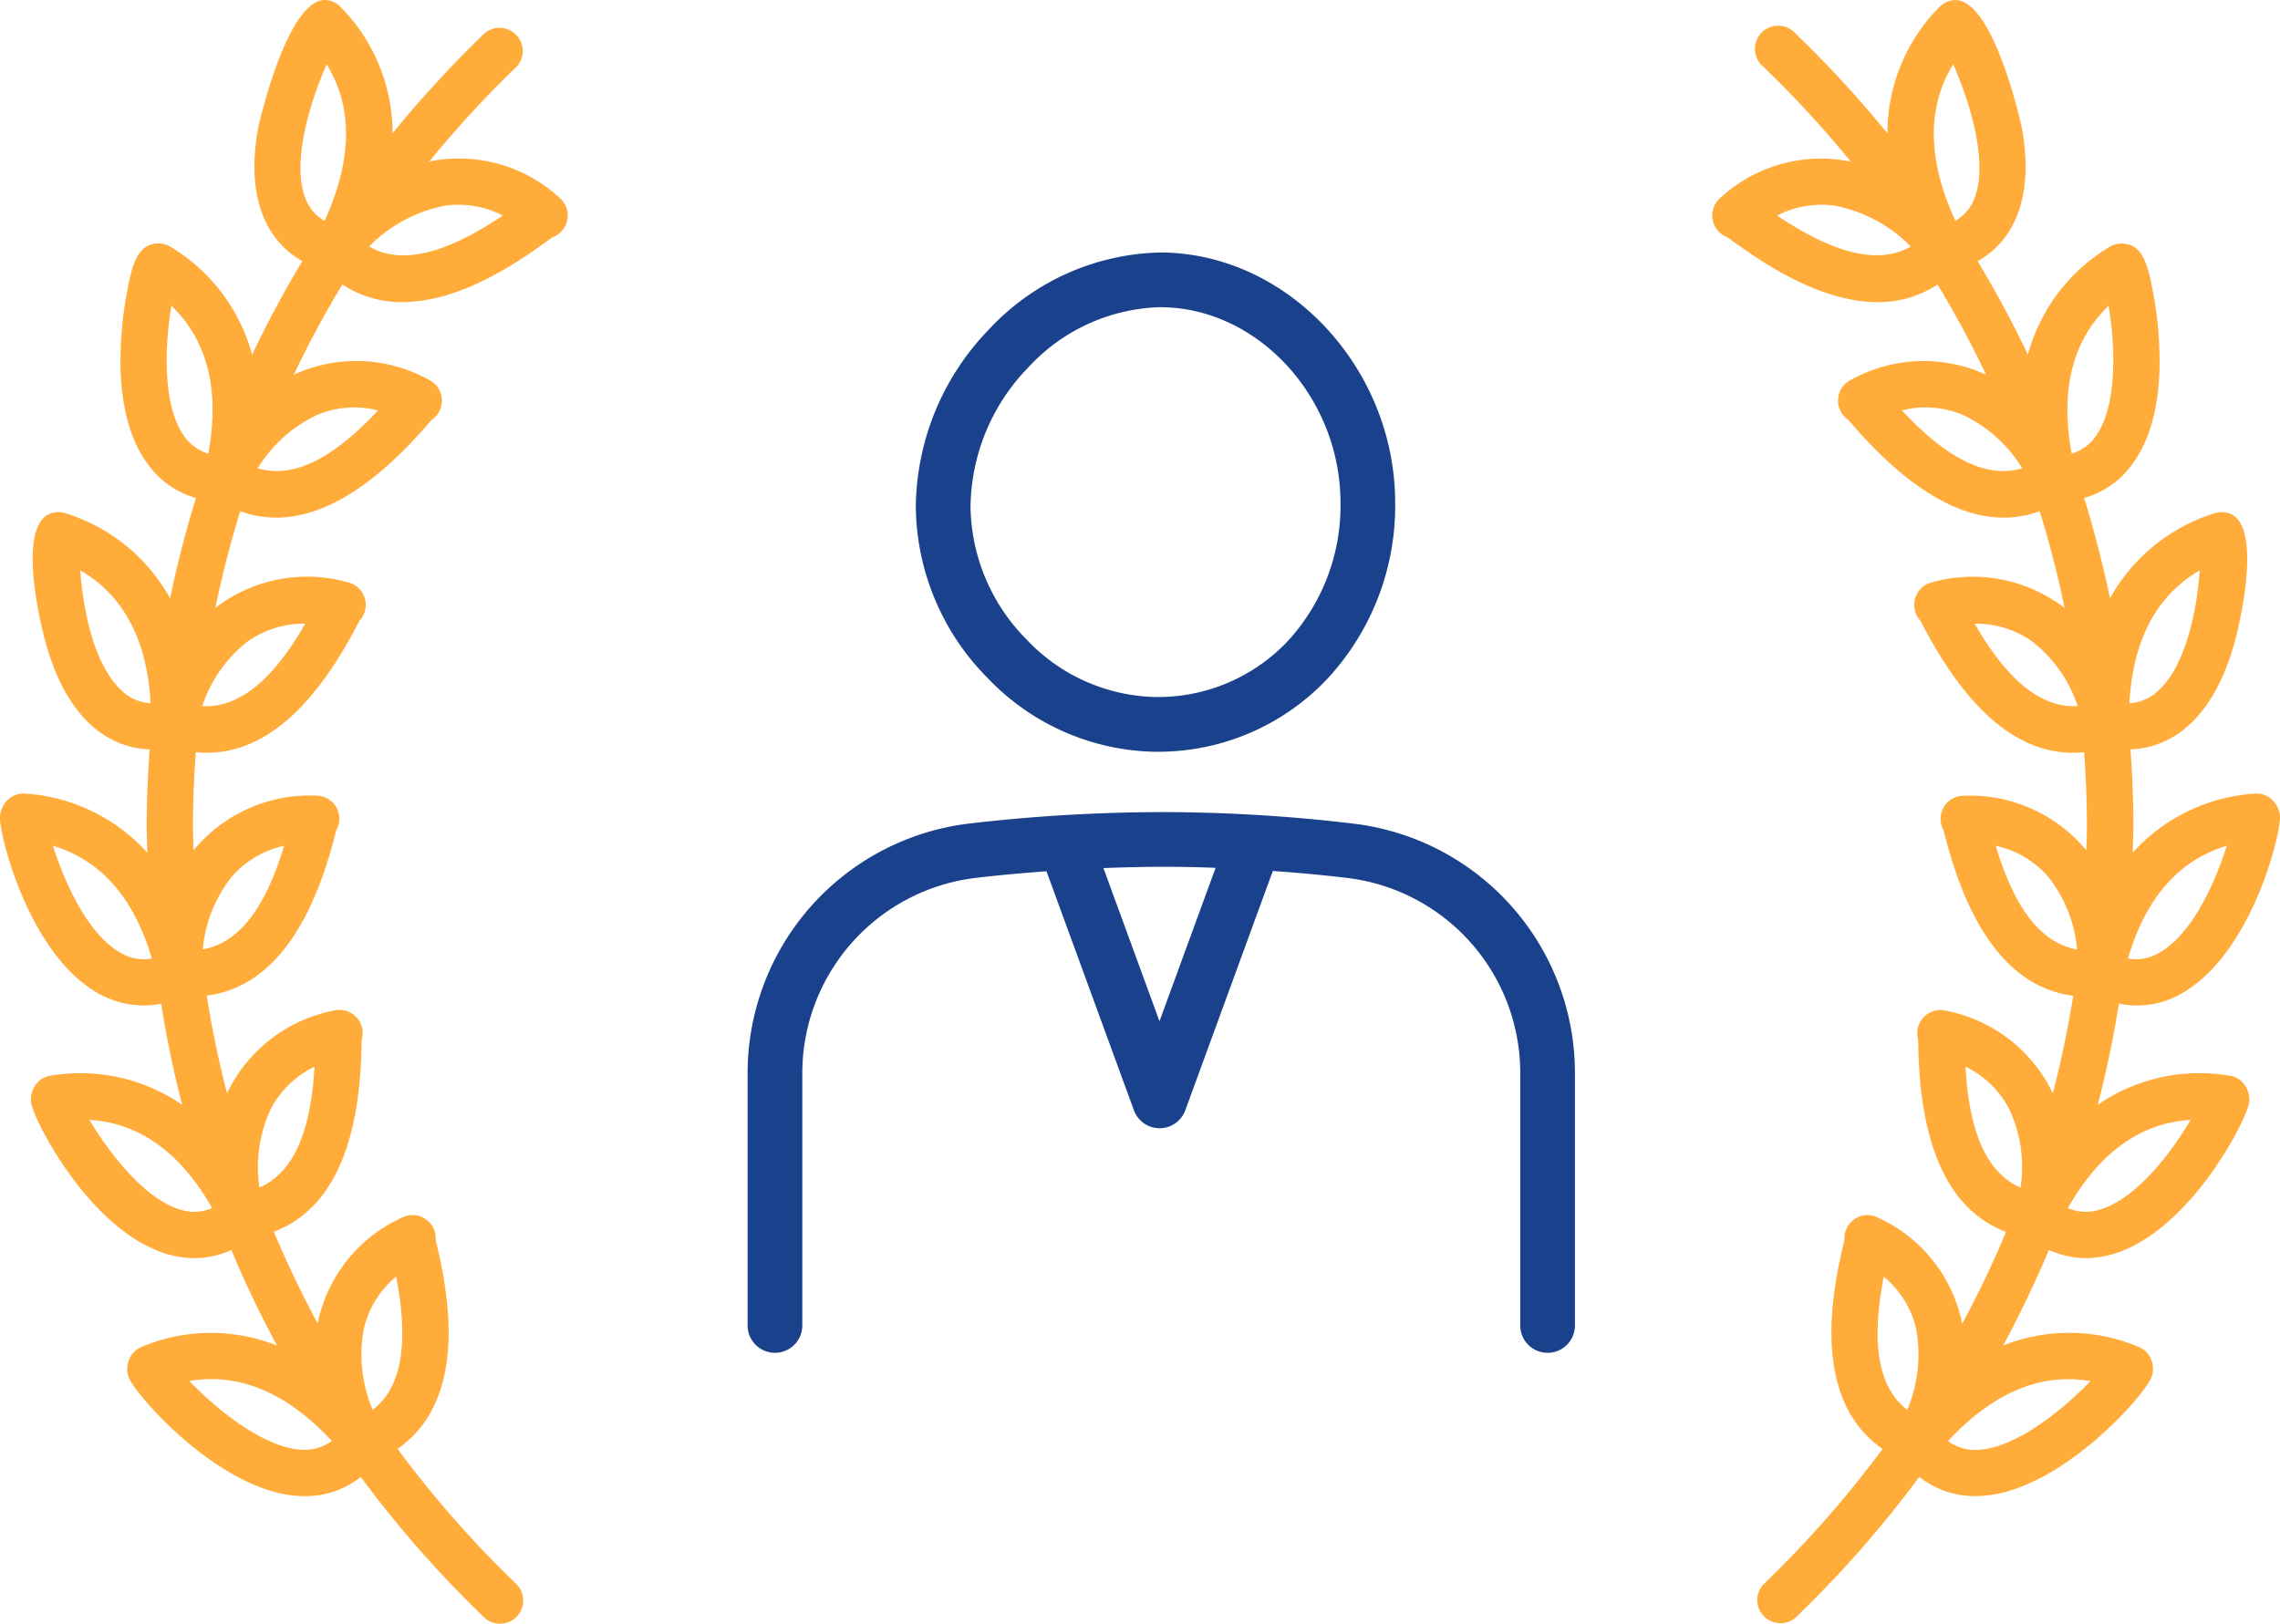
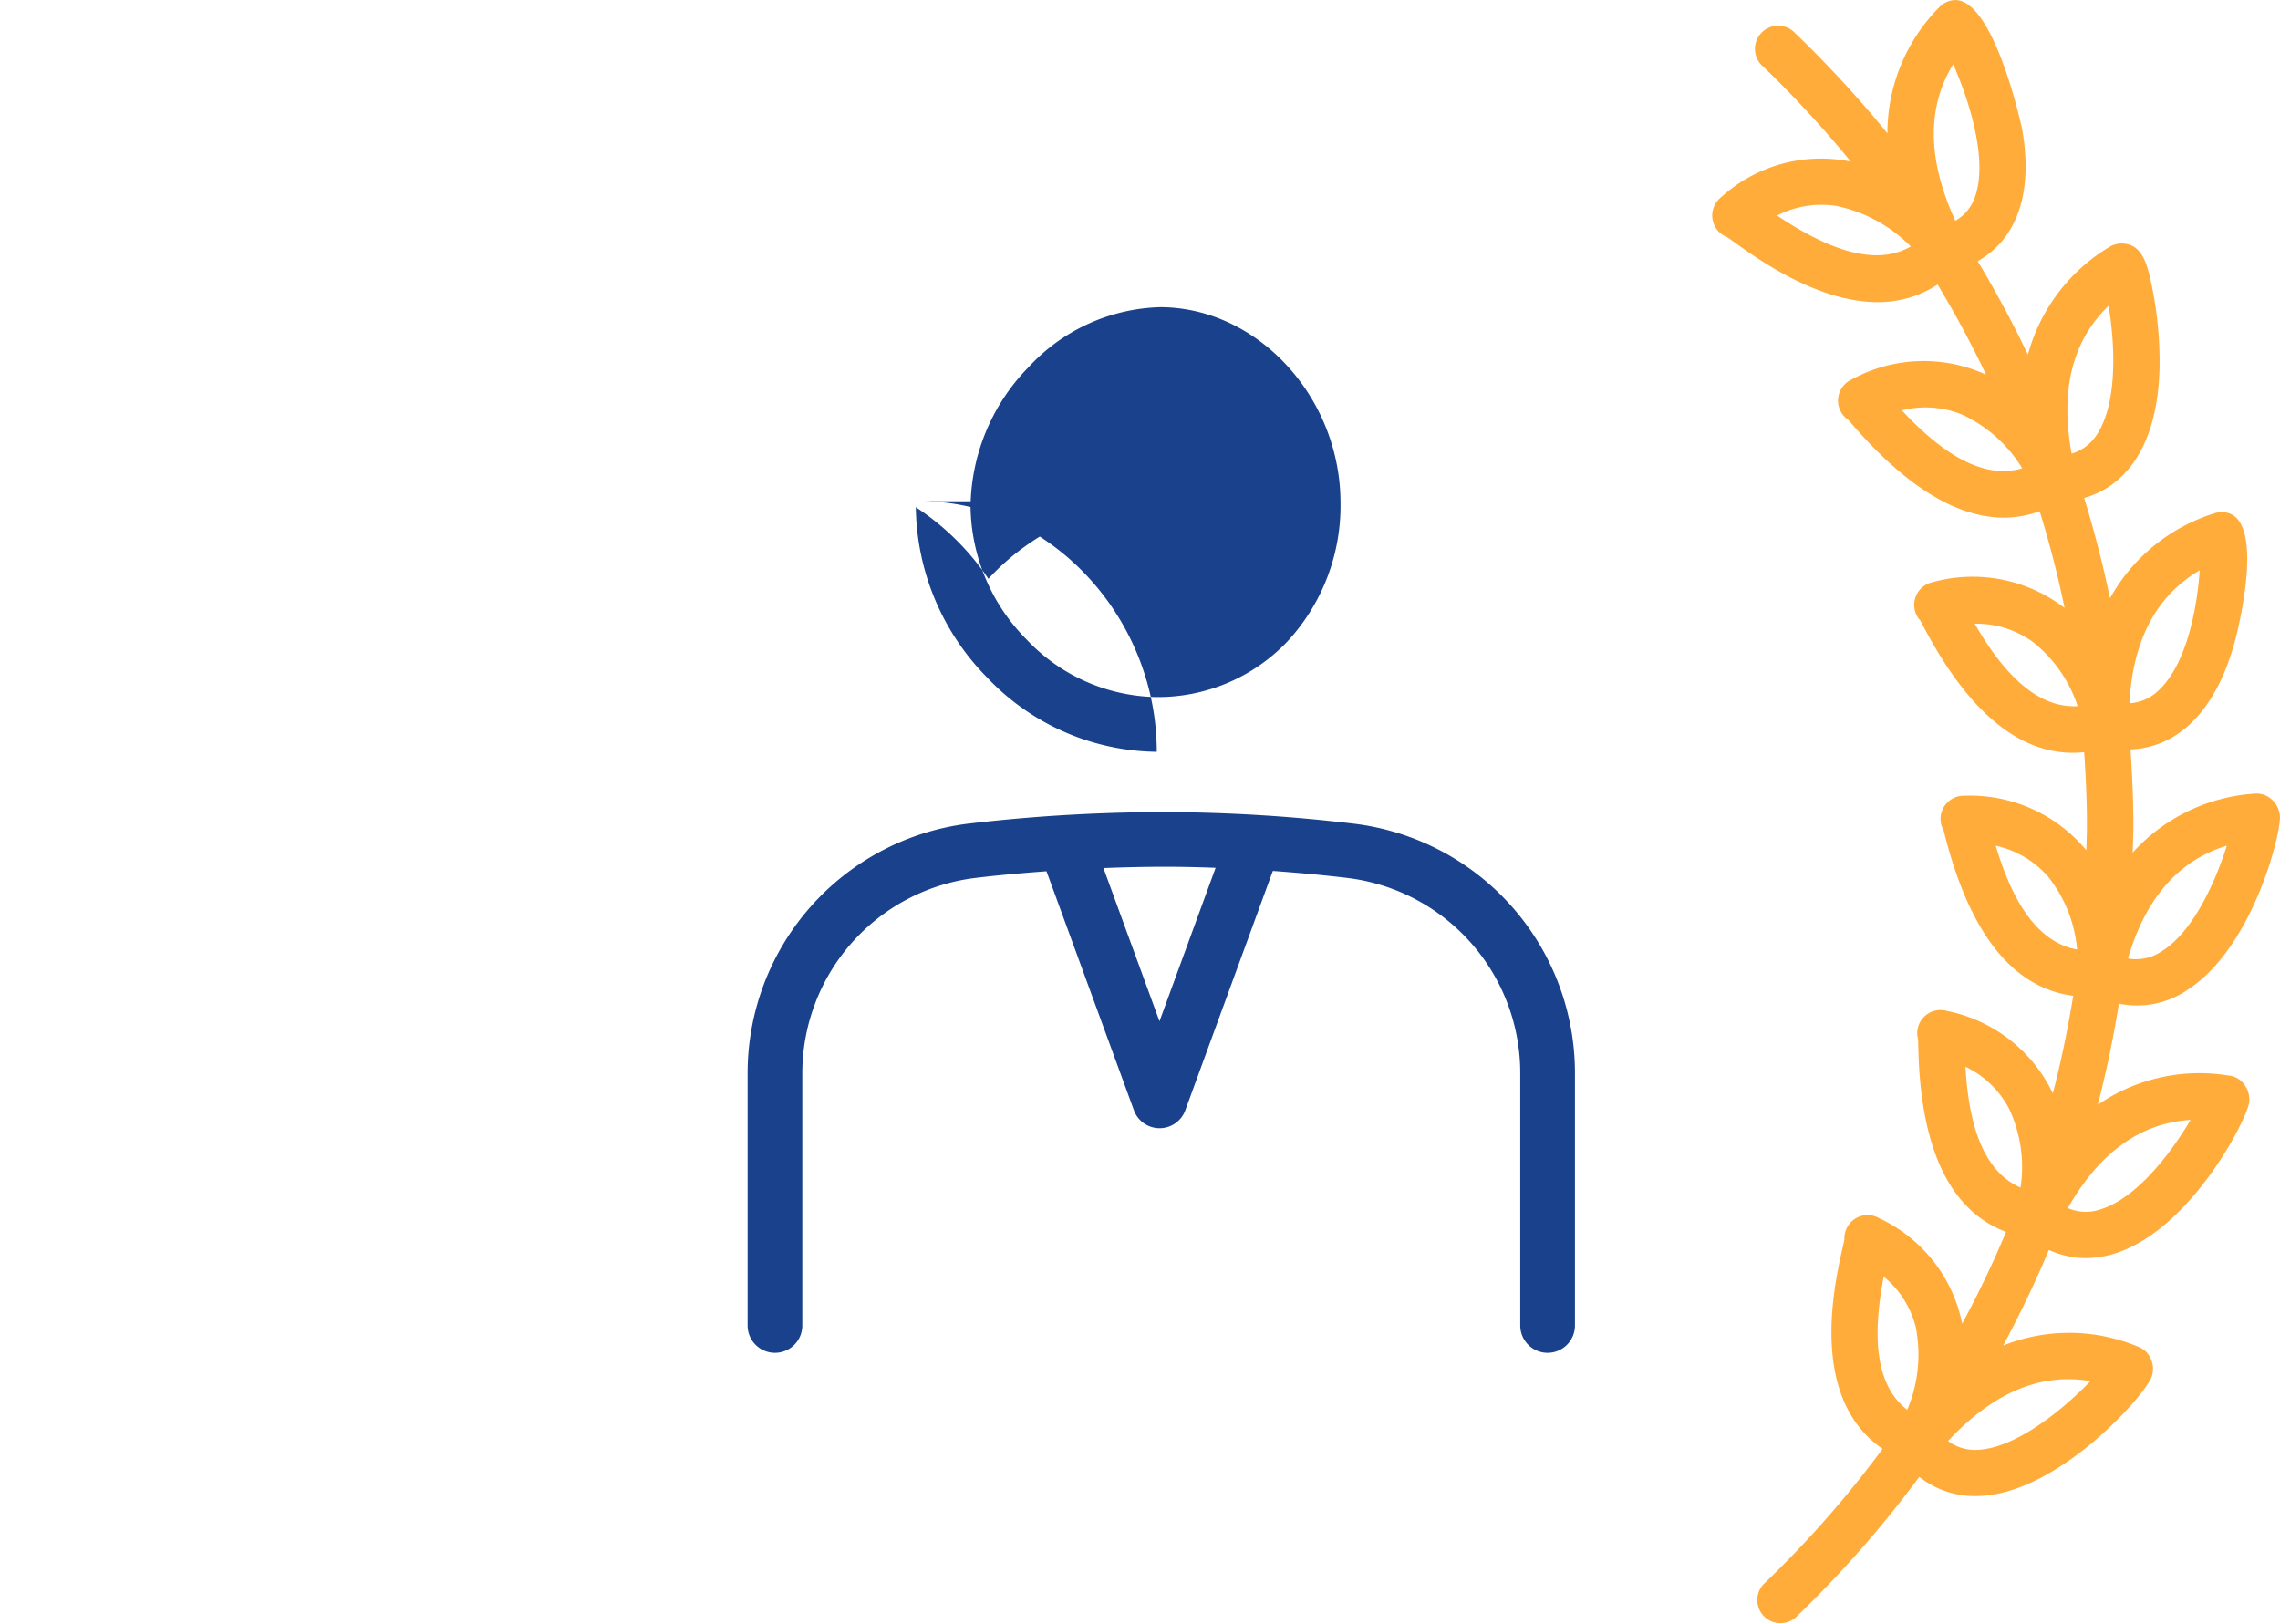
<svg xmlns="http://www.w3.org/2000/svg" width="117.978" height="84.063" viewBox="0 0 117.978 84.063">
  <defs>
    <clipPath id="a">
      <rect width="117.978" height="84.063" fill="#1a418b" />
    </clipPath>
  </defs>
  <g clip-path="url(#a)">
-     <path d="M74.177,42.855a12.031,12.031,0,0,0,8.785-3.731,13.151,13.151,0,0,0,3.552-9.144c0-6.965-5.526-12.9-12.072-12.963H74.35a12.461,12.461,0,0,0-8.885,4.012A13.355,13.355,0,0,0,61.71,30.2a12.749,12.749,0,0,0,3.7,8.823,12.268,12.268,0,0,0,8.767,3.835M67.514,22.982a9.616,9.616,0,0,1,6.823-3.135h.078c5.026.046,9.271,4.686,9.27,10.13a10.34,10.34,0,0,1-2.769,7.193,9.24,9.24,0,0,1-6.769,2.853h0a9.43,9.43,0,0,1-6.706-2.978,9.934,9.934,0,0,1-2.9-6.866,10.5,10.5,0,0,1,2.974-7.2" transform="translate(-14.321 -3.949)" fill="#1a418b" />
+     <path d="M74.177,42.855c0-6.965-5.526-12.9-12.072-12.963H74.35a12.461,12.461,0,0,0-8.885,4.012A13.355,13.355,0,0,0,61.71,30.2a12.749,12.749,0,0,0,3.7,8.823,12.268,12.268,0,0,0,8.767,3.835M67.514,22.982a9.616,9.616,0,0,1,6.823-3.135h.078c5.026.046,9.271,4.686,9.27,10.13a10.34,10.34,0,0,1-2.769,7.193,9.24,9.24,0,0,1-6.769,2.853h0a9.43,9.43,0,0,1-6.706-2.978,9.934,9.934,0,0,1-2.9-6.866,10.5,10.5,0,0,1,2.974-7.2" transform="translate(-14.321 -3.949)" fill="#1a418b" />
    <path d="M81.8,55.337a83.752,83.752,0,0,0-9.826-.606,86.843,86.843,0,0,0-10.2.6,13.012,13.012,0,0,0-11.4,12.94V81.3a1.415,1.415,0,1,0,2.83,0V68.274a10.182,10.182,0,0,1,8.914-10.13c1.234-.15,2.477-.26,3.721-.35l4.524,12.367a1.415,1.415,0,0,0,2.659,0l4.529-12.384c1.309.094,2.616.212,3.911.369a10.17,10.17,0,0,1,8.892,10.127V81.3a1.415,1.415,0,1,0,2.83,0V68.273A13,13,0,0,0,81.8,55.337M71.686,65.556l-2.9-7.928c1.059-.04,2.119-.067,3.179-.067.874,0,1.75.021,2.626.053Z" transform="translate(-11.689 -12.702)" fill="#1a418b" />
    <path d="M142.125,55.668a9.284,9.284,0,0,0-6.8,1.507c.447-1.719.807-3.465,1.092-5.233a4.649,4.649,0,0,0,3.642-.776c3.31-2.216,4.753-8.029,4.69-8.929a1.3,1.3,0,0,0-.691-1.05,1.2,1.2,0,0,0-.627-.114,9.334,9.334,0,0,0-6.3,3.053c.012-.467.035-.932.035-1.4,0-1.322-.061-2.635-.149-3.941,2.6-.109,4.565-2.186,5.485-5.925.24-.973,1.343-5.851-.458-6.318a1.2,1.2,0,0,0-.681.023,9.366,9.366,0,0,0-5.407,4.4q-.548-2.633-1.337-5.191c2.407-.7,3.809-3.051,3.9-6.7a19.288,19.288,0,0,0-.318-3.864c-.285-1.539-.548-2.551-1.583-2.606a1.2,1.2,0,0,0-.7.181,9.348,9.348,0,0,0-4.21,5.572q-1.178-2.479-2.6-4.839c2.06-1.164,2.891-3.586,2.291-6.885-.013-.07-1.492-6.9-3.569-6.621a1.2,1.2,0,0,0-.708.36A9.279,9.279,0,0,0,124.439,6.9a57.789,57.789,0,0,0-4.766-5.177,1.2,1.2,0,1,0-1.656,1.729,55.566,55.566,0,0,1,4.526,4.912,7.686,7.686,0,0,0-6.737,1.868h0a1.2,1.2,0,0,0,.352,2.048c.083.057.194.137.329.235,1.287.923,4.352,3.122,7.448,3.122a5.575,5.575,0,0,0,3.1-.911q1.371,2.274,2.509,4.665a7.748,7.748,0,0,0-6.987.265h0a1.183,1.183,0,0,0-.36.268,1.2,1.2,0,0,0,.217,1.805c.063.069.143.163.241.276,2.767,3.186,5.383,4.786,7.817,4.786a5.52,5.52,0,0,0,1.845-.332q.765,2.462,1.289,5.005a7.8,7.8,0,0,0-6.845-1.33,1.2,1.2,0,0,0-.62,1.982c.042.078.1.181.16.3,2.281,4.351,4.877,6.543,7.741,6.543.191,0,.384-.013.577-.032.086,1.257.144,2.521.144,3.8,0,.429-.021.854-.031,1.281a7.8,7.8,0,0,0-6.311-2.826,1.226,1.226,0,0,0-.567.124,1.2,1.2,0,0,0-.51,1.663c.023.084.051.2.085.329,1.309,5.078,3.533,7.836,6.624,8.238-.275,1.7-.623,3.39-1.054,5.048a7.758,7.758,0,0,0-5.5-4.269,1.2,1.2,0,0,0-1.517,1.16,1.221,1.221,0,0,0,.048.333c0,.09,0,.208.007.349.1,5.277,1.626,8.494,4.54,9.6q-1.016,2.427-2.269,4.747A7.691,7.691,0,0,0,124,63.04a1.183,1.183,0,0,0-.655-.153,1.2,1.2,0,0,0-1.131,1.267c-.02.1-.049.221-.084.372-.461,2.036-1.756,7.827,2.057,10.461A55.172,55.172,0,0,1,118.017,82a1.2,1.2,0,0,0,1.656,1.729,57.6,57.6,0,0,0,6.415-7.295,4.614,4.614,0,0,0,2.9.994,5.741,5.741,0,0,0,.869-.069c3.911-.6,7.964-5.239,8.261-6.117a1.275,1.275,0,0,0-.271-1.259,1.2,1.2,0,0,0-.418-.28,9.224,9.224,0,0,0-7-.068q1.3-2.418,2.366-4.946a4.669,4.669,0,0,0,1.9.423,5.168,5.168,0,0,0,1.877-.369c3.747-1.458,6.471-6.835,6.584-7.682a1.293,1.293,0,0,0-.481-1.173,1.189,1.189,0,0,0-.54-.223M140.6,29.515c-.129,1.833-.637,4.808-2.113,6.2a2.364,2.364,0,0,1-1.527.682c.18-3.27,1.4-5.576,3.64-6.88m-4.716-13.691c.314,1.865.5,4.971-.592,6.641a2.332,2.332,0,0,1-1.319,1.009c-.607-3.279.035-5.843,1.911-7.65m-8.042-12.5c.795,1.785,1.813,4.912,1.137,6.837a2.248,2.248,0,0,1-1.026,1.263c-1.446-3.154-1.482-5.87-.111-8.1m-9.112,7.83a5.018,5.018,0,0,1,3.057-.5,7.577,7.577,0,0,1,3.86,2.1c-2.036,1.183-4.74-.15-6.917-1.6m6.459,10.082a5,5,0,0,1,3.124.222,7.176,7.176,0,0,1,3.1,2.776c-2.245.67-4.5-1.149-6.227-3m3.769,11.043a5.006,5.006,0,0,1,2.994.932,7.046,7.046,0,0,1,2.334,3.334c-2.312.13-4.085-2.107-5.328-4.267m1.094,11.493a5.021,5.021,0,0,1,2.705,1.6,7.035,7.035,0,0,1,1.5,3.768c-2.3-.41-3.493-2.984-4.209-5.366m4.9,27.705c-1.335,1.388-3.784,3.448-5.81,3.555a2.347,2.347,0,0,1-1.56-.455c2.327-2.5,4.8-3.546,7.371-3.1m7.054-27.709c-.548,1.751-1.726,4.52-3.473,5.528a2.357,2.357,0,0,1-1.642.31c.919-3.134,2.635-5.091,5.115-5.839M128.478,55.205a5.006,5.006,0,0,1,2.259,2.179,7.1,7.1,0,0,1,.59,4.077c-2.143-.934-2.705-3.749-2.849-6.256m-4.23,10.866a4.937,4.937,0,0,1,1.661,2.626,7.373,7.373,0,0,1-.444,4.268c-1.858-1.421-1.7-4.37-1.217-6.894M135.435,62.6a2.34,2.34,0,0,1-1.659-.077c1.632-2.877,3.761-4.406,6.35-4.565-.938,1.593-2.738,4.057-4.691,4.641" transform="translate(-26.775 0)" fill="#ffac3b" />
-     <path d="M28.946,10.229h0A7.688,7.688,0,0,0,22.211,8.36a55.45,55.45,0,0,1,4.526-4.912,1.2,1.2,0,0,0-1.656-1.729A57.956,57.956,0,0,0,20.313,6.9,9.282,9.282,0,0,0,17.63.369a1.192,1.192,0,0,0-.707-.36c-2.047-.24-3.553,6.55-3.567,6.619-.6,3.3.23,5.723,2.29,6.888q-1.423,2.36-2.6,4.841a9.348,9.348,0,0,0-4.209-5.575,1.2,1.2,0,0,0-.7-.181c-1.033.057-1.3,1.072-1.582,2.614a19.361,19.361,0,0,0-.316,3.879c.1,3.638,1.5,5.985,3.9,6.681q-.791,2.554-1.336,5.19a9.371,9.371,0,0,0-5.408-4.4,1.223,1.223,0,0,0-.679-.024c-1.755.454-.8,4.942-.462,6.307.92,3.747,2.88,5.829,5.488,5.938C7.652,40.09,7.59,41.4,7.59,42.724c0,.472.024.938.035,1.407A9.334,9.334,0,0,0,1.32,41.074a1.176,1.176,0,0,0-.628.115A1.307,1.307,0,0,0,0,42.24c-.062.9,1.385,6.714,4.694,8.929a4.879,4.879,0,0,0,2.741.869,4.866,4.866,0,0,0,.9-.094c.285,1.769.645,3.516,1.093,5.235a9.29,9.29,0,0,0-6.8-1.51,1.214,1.214,0,0,0-.538.221,1.292,1.292,0,0,0-.482,1.172c.112.847,2.829,6.221,6.582,7.684a5.17,5.17,0,0,0,1.88.37,4.666,4.666,0,0,0,1.9-.423q1.057,2.528,2.365,4.945a9.234,9.234,0,0,0-7,.068,1.192,1.192,0,0,0-.419.282,1.275,1.275,0,0,0-.27,1.259c.3.88,4.354,5.516,8.264,6.117a5.716,5.716,0,0,0,.866.068,4.606,4.606,0,0,0,2.893-.994,57.554,57.554,0,0,0,6.416,7.3A1.2,1.2,0,0,0,26.737,82a55.126,55.126,0,0,1-6.166-7.016c3.81-2.633,2.517-8.423,2.057-10.458-.035-.151-.065-.277-.084-.373a1.2,1.2,0,0,0-1.132-1.269,1.254,1.254,0,0,0-.655.153,7.7,7.7,0,0,0-4.32,5.455q-1.249-2.318-2.268-4.745c2.909-1.1,4.436-4.315,4.538-9.585,0-.144.005-.264.008-.356a1.236,1.236,0,0,0,.051-.338,1.2,1.2,0,0,0-1.517-1.16,7.766,7.766,0,0,0-5.5,4.27c-.432-1.658-.779-3.343-1.054-5.048,3.087-.4,5.313-3.16,6.621-8.234.035-.134.063-.247.087-.331a1.265,1.265,0,0,0,.127-.329,1.2,1.2,0,0,0-.64-1.338,1.374,1.374,0,0,0-.561-.122,7.8,7.8,0,0,0-6.312,2.827c-.01-.427-.032-.852-.032-1.282,0-1.274.059-2.536.144-3.794a5.648,5.648,0,0,0,.578.032c2.864,0,5.461-2.192,7.741-6.543.065-.124.117-.227.16-.3a1.218,1.218,0,0,0,.207-.307,1.2,1.2,0,0,0-.827-1.675,7.777,7.777,0,0,0-6.846,1.33q.53-2.54,1.29-5.006a5.514,5.514,0,0,0,1.848.333c2.435,0,5.052-1.6,7.817-4.789.1-.111.177-.205.24-.274a1.2,1.2,0,0,0,.22-1.8,1.208,1.208,0,0,0-.366-.273h0a7.754,7.754,0,0,0-6.988-.263q1.136-2.39,2.51-4.666a5.58,5.58,0,0,0,3.1.91c3.1,0,6.163-2.2,7.45-3.122.134-.1.244-.178.327-.234a1.212,1.212,0,0,0,.39-.235,1.2,1.2,0,0,0,.2-1.55,1.181,1.181,0,0,0-.239-.263m-12.036-6.9c1.369,2.23,1.333,4.945-.111,8.1a2.248,2.248,0,0,1-1.024-1.262c-.677-1.925.339-5.051,1.134-6.837M9.459,22.467c-1.094-1.671-.905-4.777-.591-6.643,1.875,1.806,2.516,4.37,1.911,7.65a2.334,2.334,0,0,1-1.319-1.008M4.152,29.515c2.242,1.3,3.463,3.611,3.642,6.881a2.367,2.367,0,0,1-1.527-.681c-1.477-1.392-1.985-4.366-2.115-6.2M9.32,62.6c-1.886-.564-3.731-3.028-4.694-4.642,2.589.159,4.718,1.689,6.352,4.567A2.356,2.356,0,0,1,9.32,62.6m6.29,12.428c-2.024-.107-4.475-2.166-5.812-3.555,2.573-.441,5.044.6,7.371,3.1a2.349,2.349,0,0,1-1.559.455M12,45.368a5.013,5.013,0,0,1,2.7-1.595c-.718,2.38-1.913,4.952-4.208,5.364A7.038,7.038,0,0,1,12,45.368m.8-12.157a5.013,5.013,0,0,1,2.994-.932c-1.243,2.159-3,4.391-5.329,4.267A7.055,7.055,0,0,1,12.8,33.211m6.765-11.974c-1.73,1.849-3.983,3.674-6.229,3a7.171,7.171,0,0,1,3.1-2.775,5,5,0,0,1,3.125-.222M6.217,49.3c-1.749-1.008-2.926-3.777-3.474-5.528,2.478.748,4.193,2.7,5.114,5.839a2.375,2.375,0,0,1-1.64-.311M18.843,68.7A4.94,4.94,0,0,1,20.5,66.072c.48,2.524.642,5.475-1.217,6.894a7.347,7.347,0,0,1-.445-4.263M14.017,57.385a5.007,5.007,0,0,1,2.256-2.178c-.144,2.506-.707,5.32-2.847,6.255a7.111,7.111,0,0,1,.591-4.077M19.1,12.757a7.568,7.568,0,0,1,3.857-2.1,4.984,4.984,0,0,1,3.062.5c-2.179,1.456-4.885,2.791-6.92,1.6" transform="translate(0 -0.001)" fill="#ffac3b" />
  </g>
</svg>